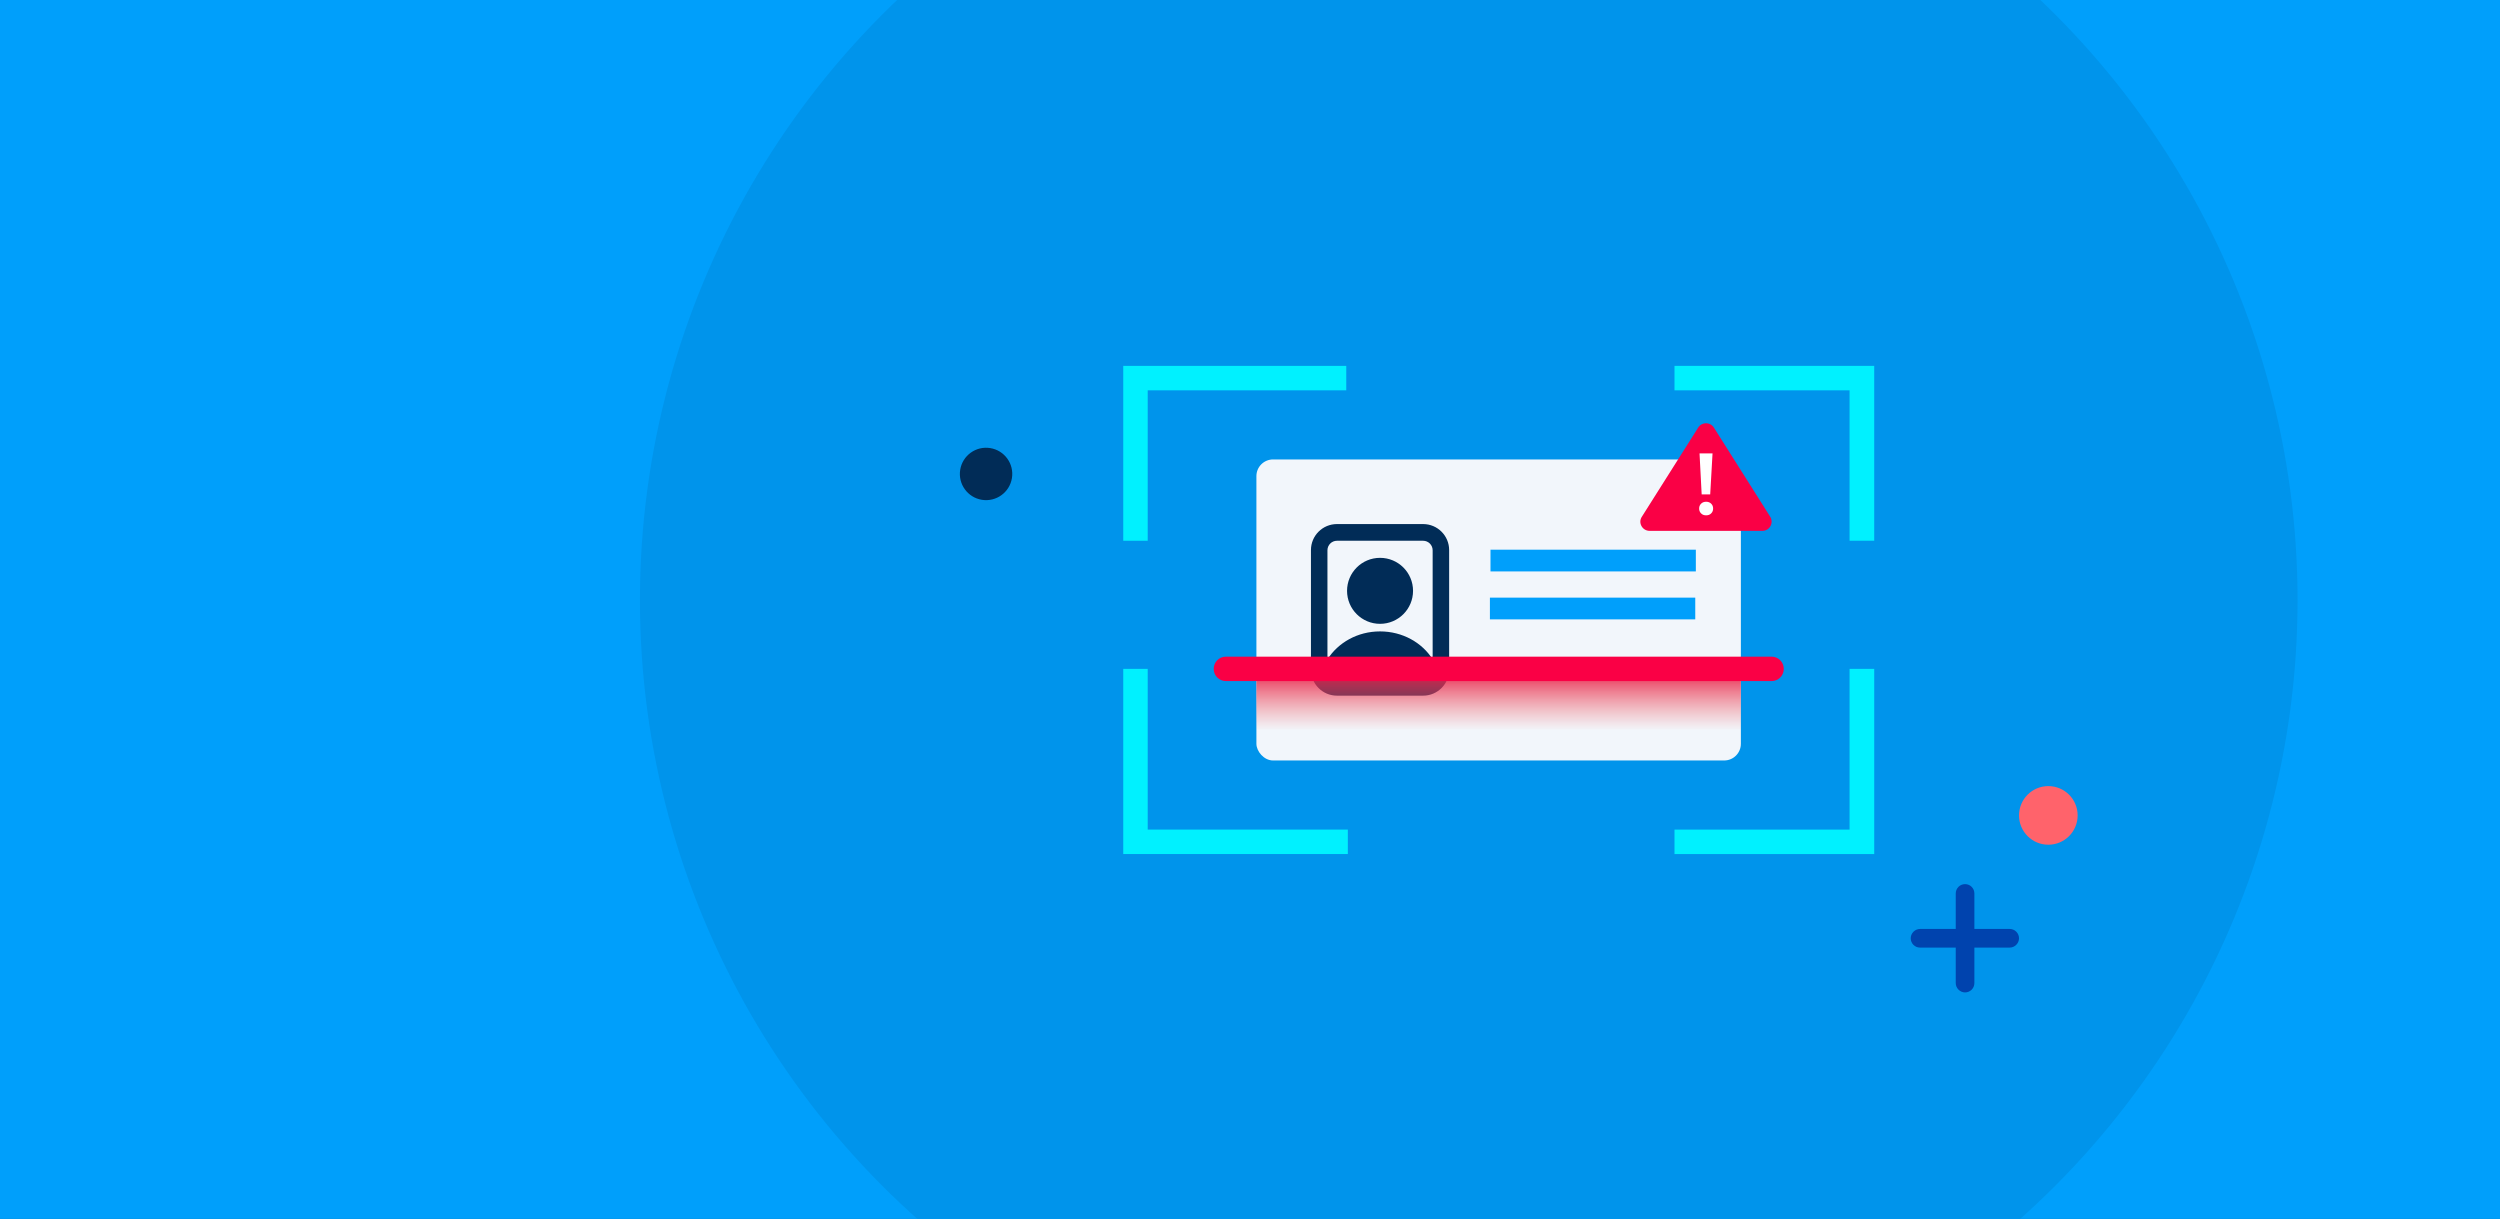
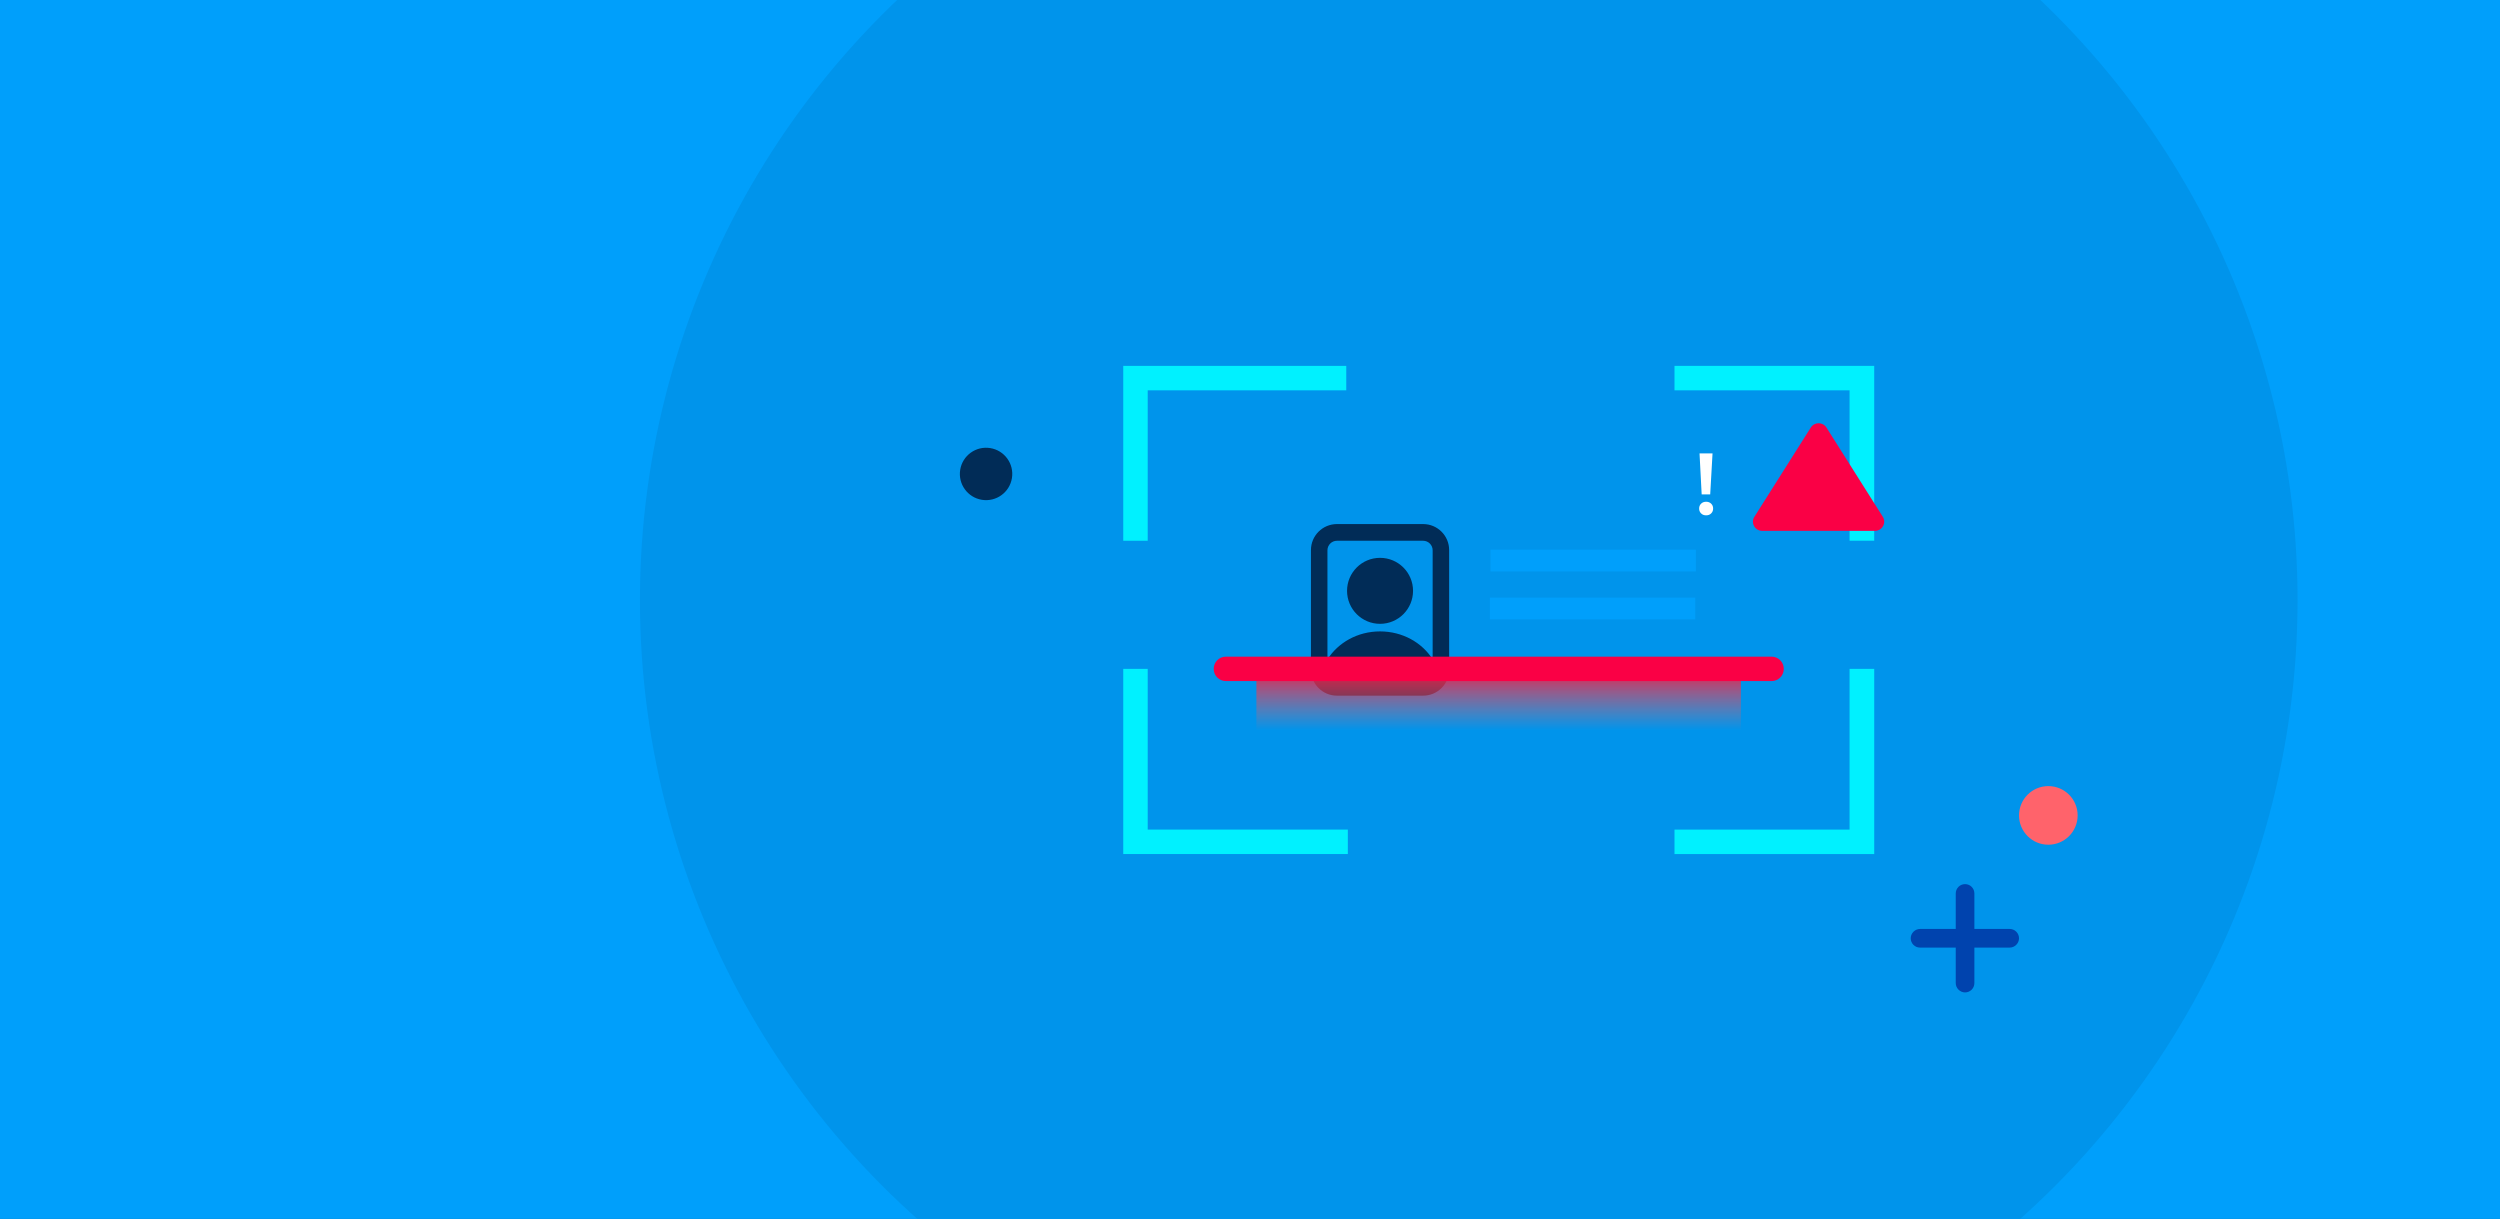
<svg xmlns="http://www.w3.org/2000/svg" viewBox="0 0 1288 628">
  <rect x="0" y="0" width="1288" height="628" fill="#333333" stroke="none" />
  <linearGradient id="a" gradientTransform="matrix(1 0 0 -1 0 628)" gradientUnits="userSpaceOnUse" x1="772.1" x2="772.1" y1="251.6" y2="283.4">
    <stop offset="0" stop-color="#f16c6a" stop-opacity="0" />
    <stop offset="0" stop-color="#f06567" stop-opacity="0" />
    <stop offset=".3" stop-color="#ef5560" stop-opacity=".3" />
    <stop offset=".6" stop-color="#ec3c55" stop-opacity=".6" />
    <stop offset="1" stop-color="#ea1946" />
  </linearGradient>
  <path d="m-21.4-27h1330.9v672.5h-1330.9z" fill="#009ffb" />
  <circle cx="756.7" cy="309.2" fill="#0094eb" r="427" />
-   <rect fill="#f2f6fb" height="155.1" rx="8.6" width="249.6" x="647.3" y="236.7" />
  <path d="m733.2 270h-44.4c-7.4 0-13.4 6-13.4 13.4v61.6c0 7.4 6 13.4 13.4 13.4h44.4c7.4 0 13.4-6 13.4-13.4v-61.6c0-7.4-6-13.4-13.4-13.4zm-44.4 8.6h44.4c2.7 0 4.9 2.2 4.9 4.9v56.2c-5.4-8.6-15.5-14.4-27.1-14.4s-21.6 5.8-27.1 14.4v-56.2c0-2.7 2.2-4.9 4.9-4.9z" fill="#012c57" />
  <circle cx="711" cy="304.4" fill="#012c57" r="17" />
  <path d="m767.9 283.2h105.8v11.2h-105.8z" fill="#009ffb" />
  <path d="m767.6 307.9h105.8v11.2h-105.8z" fill="#009ffb" />
  <g fill="#00f1ff">
    <path d="m591.3 278.6h-12.6v-90.1h114.9v12.6h-102.3z" />
    <path d="m694.4 440h-115.7v-95.4h12.6v82.8h103.1z" />
    <path d="m965.6 440h-102.9v-12.6h90.2v-82.8h12.7z" />
    <path d="m965.6 278.6h-12.7v-77.5h-90.2v-12.6h102.9z" />
  </g>
  <path d="m647.3 344.6h249.6v31.8h-249.6z" fill="url(#a)" />
  <path d="m912.7 350.9h-281.1c-3.5 0-6.3-2.8-6.3-6.3s2.8-6.3 6.3-6.3h281.1c3.5 0 6.3 2.8 6.3 6.3s-2.8 6.3-6.3 6.3z" fill="#fa0045" />
-   <path d="m907.9 273.5h-58c-3.8 0-6.1-4.2-4-7.3l29-45.9c1.9-3 6.2-3 8.1 0l29 45.9c2 3.2-.3 7.3-4 7.3z" fill="#fa0045" />
+   <path d="m907.9 273.5c-3.8 0-6.1-4.2-4-7.3l29-45.9c1.9-3 6.2-3 8.1 0l29 45.9c2 3.2-.3 7.3-4 7.3z" fill="#fa0045" />
  <path d="m879 265.5c-1.1 0-1.9-.3-2.6-1s-1-1.5-1-2.5.3-1.8 1-2.5 1.6-1 2.6-1 1.9.3 2.6 1 1 1.5 1 2.5-.3 1.8-1 2.5-1.5 1-2.6 1zm-2.3-10.8-1.1-21.1h6.7l-1.2 21.1z" fill="#fff" />
  <path d="m1012.4 455.5c2.7 0 4.8 2.2 4.8 4.8v46.2c0 2.7-2.2 4.8-4.8 4.8s-4.8-2.2-4.8-4.8v-46.2c0-2.6 2.1-4.8 4.8-4.8z" fill="#0043ae" />
  <path d="m1035.4 478.6c2.7 0 4.8 2.2 4.8 4.8s-2.2 4.8-4.8 4.8h-46.2c-2.7 0-4.8-2.2-4.8-4.8s2.2-4.8 4.8-4.8z" fill="#0043ae" />
  <circle cx="508.1" cy="244.2" fill="#012c57" r="13.5" transform="matrix(.16 -.987 .987 .16 185.7 706.6)" />
  <circle cx="1055.3" cy="420.1" fill="#ff636b" r="15.1" />
</svg>